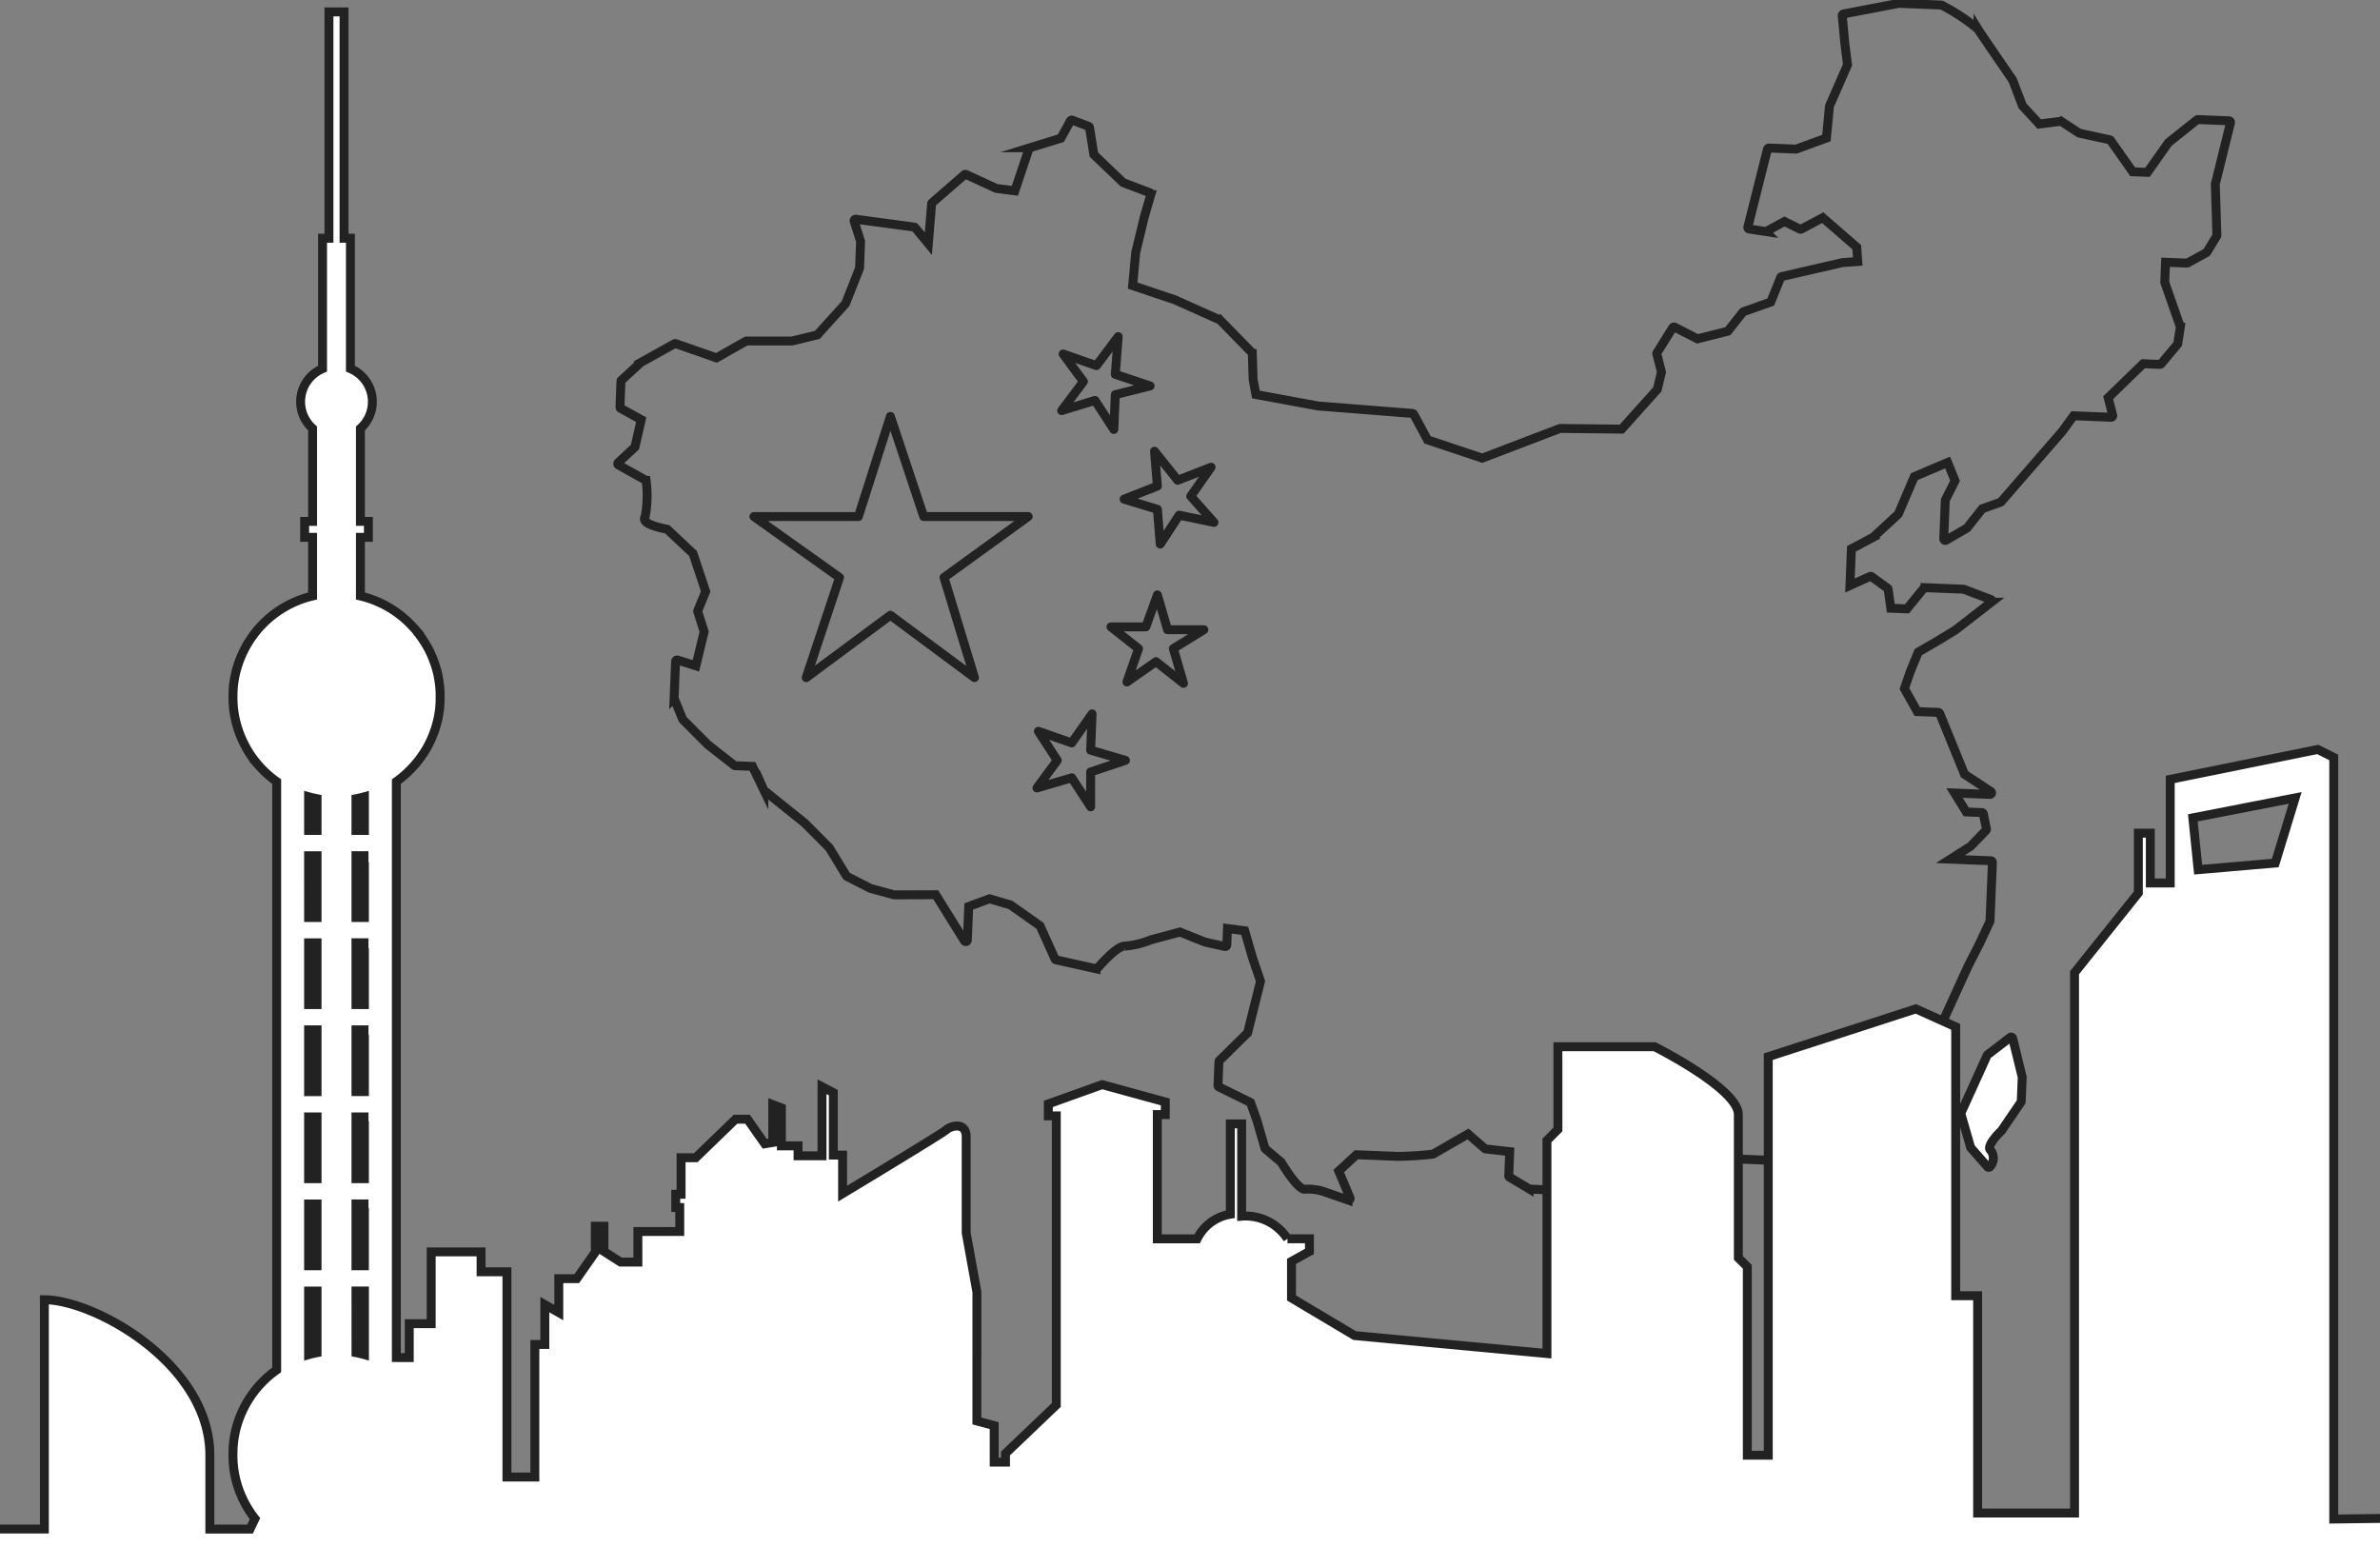
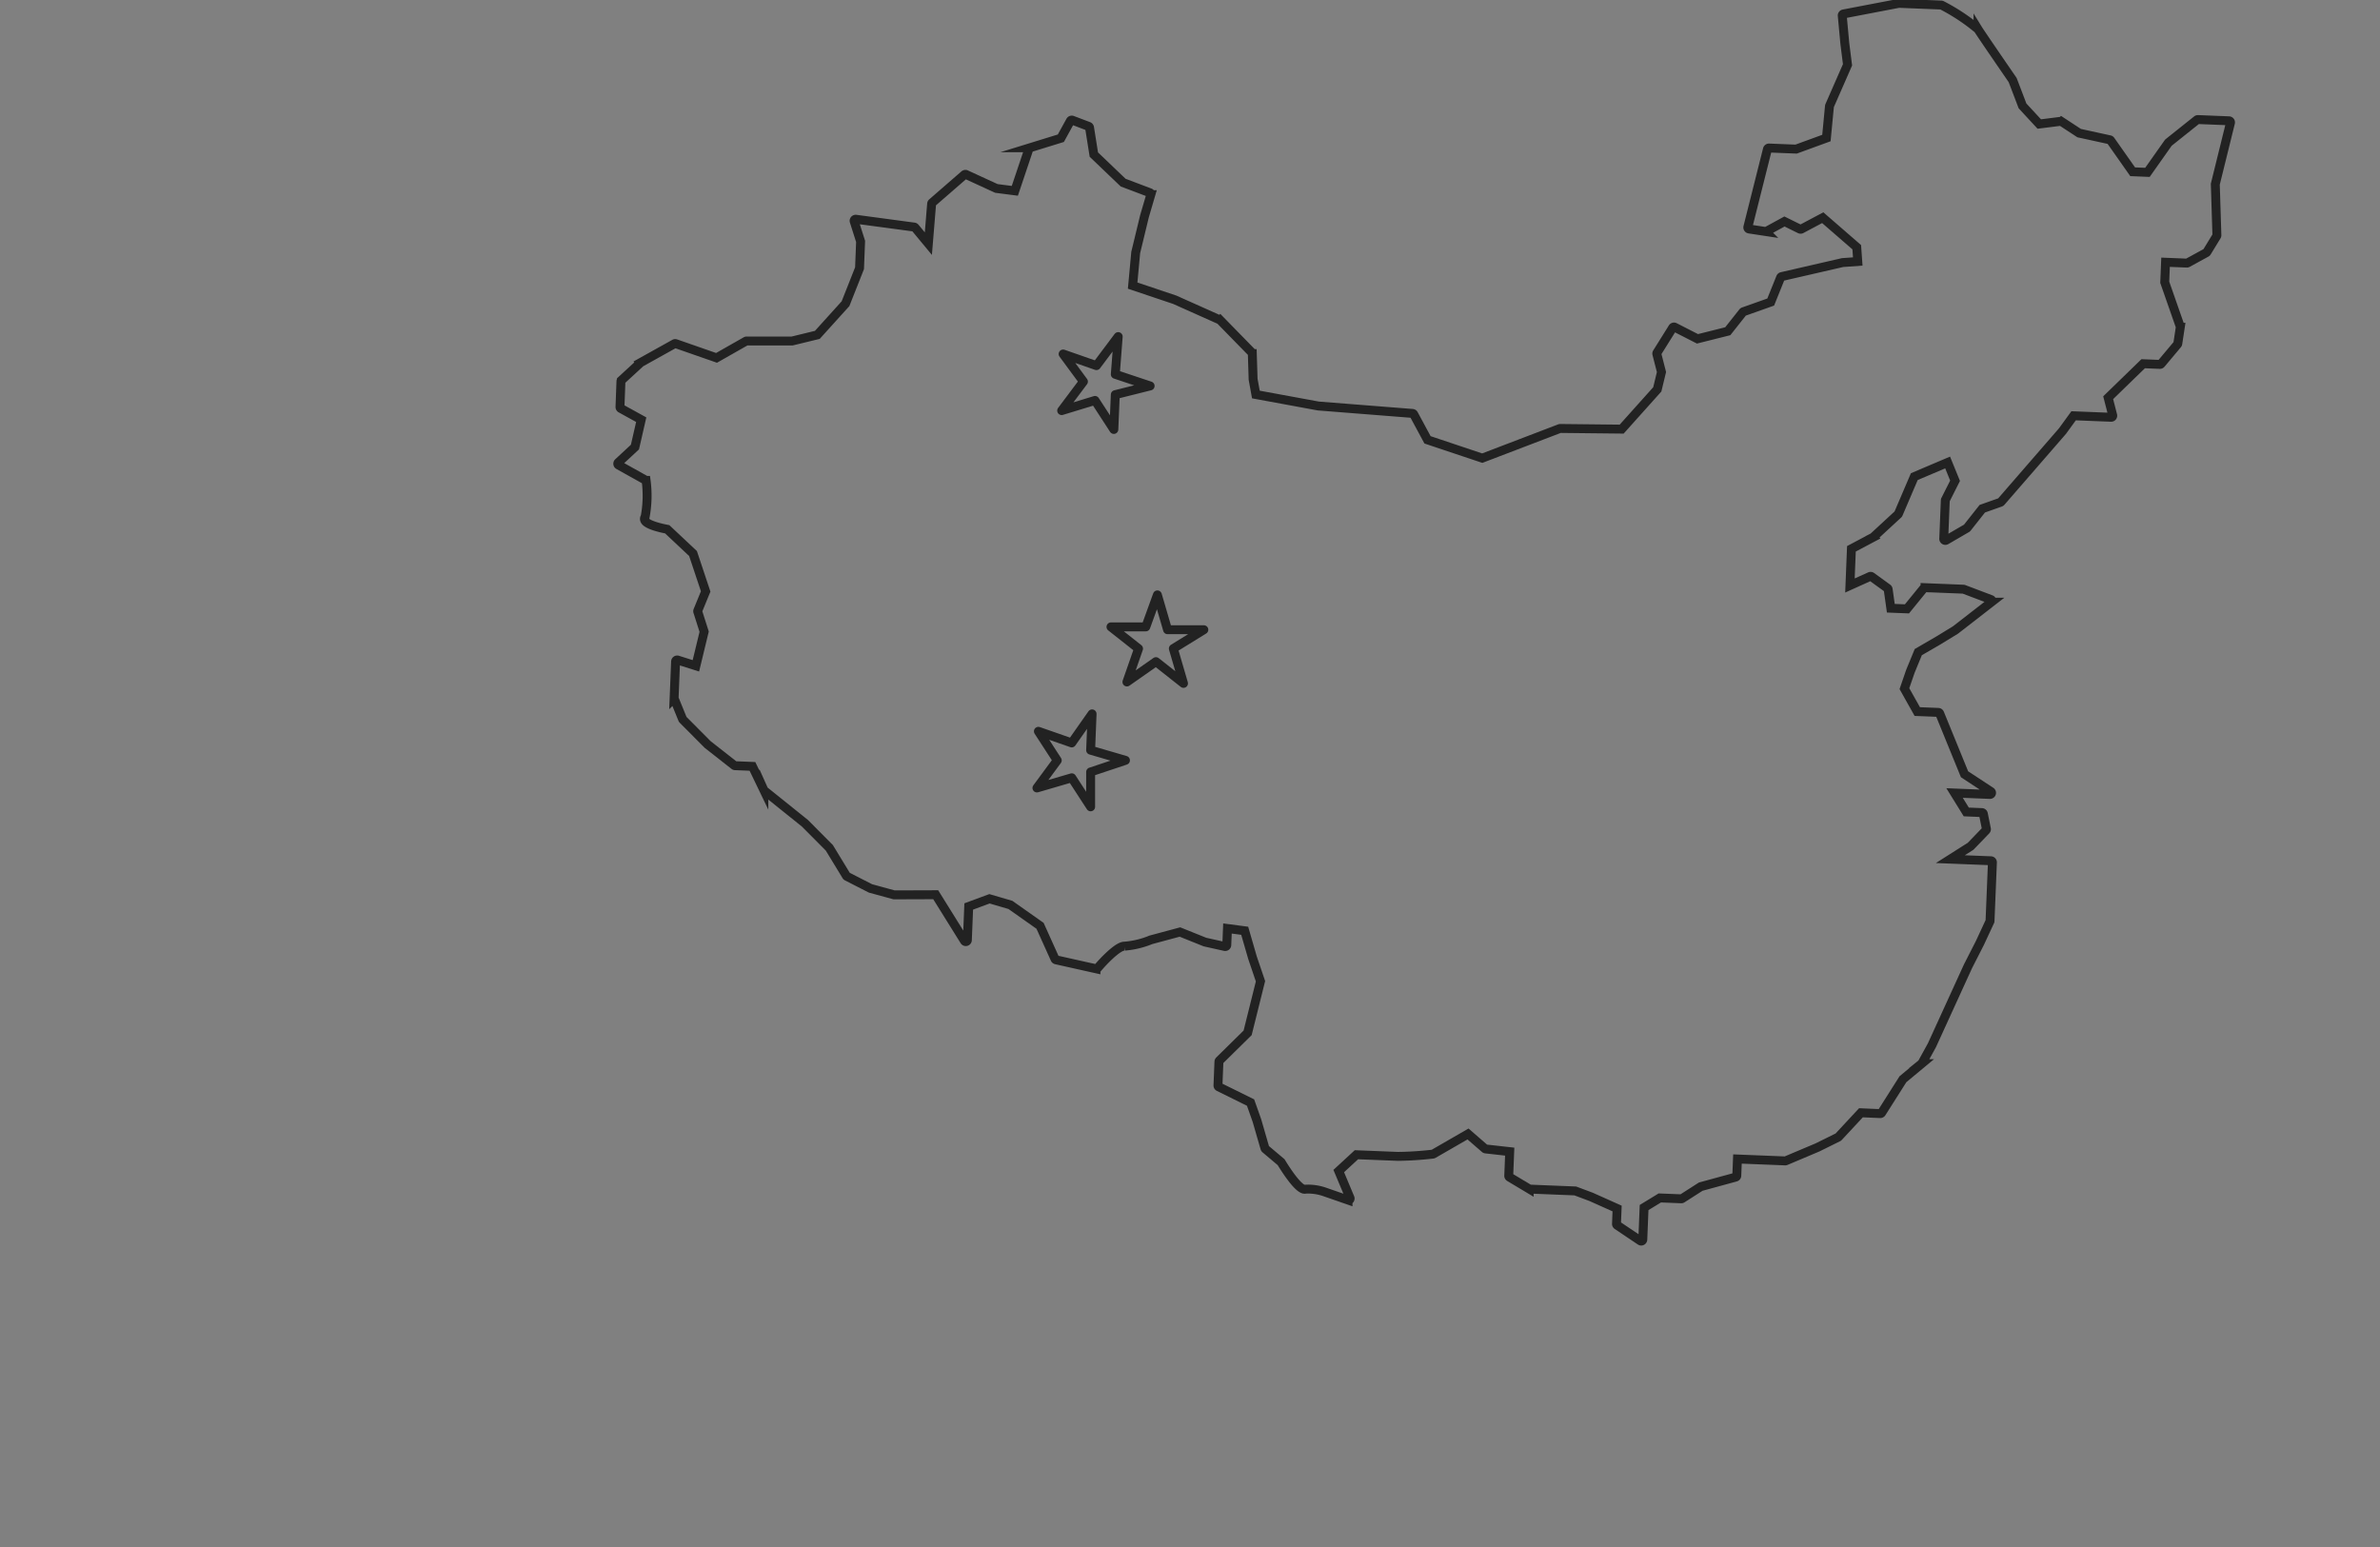
<svg xmlns="http://www.w3.org/2000/svg" width="200" height="130" viewBox="0 0 200 130">
  <rect x="0" y="0" width="200" height="130" fill="#808080" stroke="none" />
  <defs>
    <clipPath id="a">
      <rect width="200" height="130" fill="none" />
    </clipPath>
  </defs>
  <g clip-path="url(#a)">
    <path d="M187.434,10.317a.133.133,0,0,0-.124-.165l-2.608-.105a.133.133,0,0,0-.088.029l-2.381,1.9a.139.139,0,0,0-.026.028l-1.75,2.48-1.242-.05L177.364,11.8a.13.13,0,0,0-.081-.054l-2.564-.56-1.477-.968a.139.139,0,0,0-.089-.021l-1.785.225L169.96,8.9l-.825-2.161a.19.19,0,0,0-.015-.028c-.026-.038-2.614-3.794-2.9-4.258A16.577,16.577,0,0,0,163.18.44a.133.133,0,0,0-.059-.016L159.593.282l-.03,0-4.644.889a.133.133,0,0,0-.108.144l.214,2.317.229,1.816-1.508,3.439a.137.137,0,0,0-.01.041L153.48,11.6l-2.547.93-2.274-.091a.134.134,0,0,0-.135.1l-1.645,6.54a.133.133,0,0,0,.109.164l1.374.209a.136.136,0,0,0,.084-.015l1.51-.825,1.294.638a.133.133,0,0,0,.121,0l1.8-.957,2.858,2.481.085,1.2-1.274.091-5.117,1.177a.137.137,0,0,0-.094.08l-.83,2.061-2.281.808a.124.124,0,0,0-.06.043l-1.267,1.6-2.546.639-1.912-.977a.133.133,0,0,0-.174.048l-1.313,2.1a.134.134,0,0,0-.016.1l.39,1.52-.352,1.456-2.993,3.341-5.161-.056a.137.137,0,0,0-.049.009L124.56,38.5l-4.6-1.539L118.8,34.811a.133.133,0,0,0-.107-.07l-7.911-.623-5.246-.966-.233-1.282-.067-2.154a.136.136,0,0,0-.038-.089l-2.656-2.718a.146.146,0,0,0-.041-.029l-3.785-1.692L95.18,24l.258-2.783.735-3.037.534-1.822a.135.135,0,0,0-.081-.163l-2.245-.849L91.919,12.99l-.361-2.274a.134.134,0,0,0-.085-.1L90.111,10.1a.133.133,0,0,0-.164.061l-.8,1.455-2.593.8a.134.134,0,0,0-.087.085l-1.187,3.534-1.552-.2-2.546-1.17a.134.134,0,0,0-.143.02l-2.706,2.35a.133.133,0,0,0-.045.089l-.275,3.349L76.9,19.128a.133.133,0,0,0-.085-.047l-4.89-.657a.137.137,0,0,0-.12.046.134.134,0,0,0-.025.126l.539,1.69L72.23,22.54l-1.179,2.981-2.368,2.62-2.116.514H62.742a.128.128,0,0,0-.066.018l-2.463,1.4-3.427-1.195a.131.131,0,0,0-.109.009l-2.829,1.576a.15.15,0,0,0-.025.019l-1.6,1.472a.131.131,0,0,0-.043.093L52.1,34.2a.132.132,0,0,0,.069.122l1.715.946-.527,2.3-1.4,1.3a.133.133,0,0,0,.025.214l2.312,1.29a9.676,9.676,0,0,1-.08,3.062.281.281,0,0,0-.038.277c.162.406,1.442.681,1.893.766l2.168,2.037L59.3,49.7l-.662,1.616a.13.13,0,0,0,0,.091l.534,1.676-.694,2.868-1.532-.485a.135.135,0,0,0-.174.122l-.123,3.068a.135.135,0,0,0,.01.056l.7,1.717a.13.13,0,0,0,.029.044l2.079,2.091L61.7,64.316a.134.134,0,0,0,.077.028l1.454.058.958,1.99a.125.125,0,0,0,.036.046l3.412,2.739,2.056,2.069L71.125,73.6a.126.126,0,0,0,.053.049l1.957,1,.025.01,1.976.54a.211.211,0,0,0,.035,0l3.46-.012,2.414,3.876A.133.133,0,0,0,81.291,79l.114-2.826,1.746-.646,1.758.515L87.4,77.8l1.255,2.783a.136.136,0,0,0,.092.076l3.35.748a.132.132,0,0,0,.131-.044c.438-.524,1.7-1.877,2.273-1.854a7.348,7.348,0,0,0,2.212-.532l2.442-.657,2.1.844,1.675.374a.132.132,0,0,0,.11-.025.136.136,0,0,0,.052-.1l.056-1.388,1.449.191.652,2.253.675,1.988-1.081,4.336-2.372,2.335a.141.141,0,0,0-.04.09l-.08,1.994a.133.133,0,0,0,.074.125l2.663,1.314.532,1.5.674,2.331a.136.136,0,0,0,.042.065l1.321,1.115c.456.746,1.542,2.416,2.047,2.268a4.264,4.264,0,0,1,1.575.218l2,.694a.133.133,0,0,0,.141-.034.135.135,0,0,0,.026-.143l-.946-2.258,1.486-1.371,3.473.139a27.86,27.86,0,0,0,2.947-.19.128.128,0,0,0,.051-.017l2.906-1.676,1.413,1.226a.128.128,0,0,0,.072.032l2.018.226-.081,2.023a.134.134,0,0,0,.064.12l1.651.988a.128.128,0,0,0,.063.018l3.813.154,1.334.5,2.181.976-.051,1.29a.134.134,0,0,0,.058.117l1.945,1.306a.135.135,0,0,0,.069.023.14.14,0,0,0,.066-.014.135.135,0,0,0,.073-.114l.108-2.69,1.322-.806,1.8.072a.132.132,0,0,0,.077-.021l1.56-1,2.931-.8a.132.132,0,0,0,.1-.123l.056-1.4,4.008.16a.123.123,0,0,0,.057-.01l2.664-1.125,1.724-.853a.124.124,0,0,0,.039-.029l1.885-2.028L158,93.58a.133.133,0,0,0,.118-.062l1.793-2.828,1.573-1.306a.115.115,0,0,0,.031-.038l.833-1.512,3.029-6.632,1-1.962.841-1.809a.152.152,0,0,0,.012-.051l.2-4.908a.133.133,0,0,0-.128-.139l-3.408-.136,1.689-1.072a.169.169,0,0,0,.025-.02l1.282-1.331a.131.131,0,0,0,.035-.119l-.257-1.265a.132.132,0,0,0-.125-.106l-1.31-.053-.984-1.591,2.97.119a.133.133,0,0,0,.132-.092.135.135,0,0,0-.054-.153l-2.21-1.45L163,59.949a.134.134,0,0,0-.118-.083l-1.766-.071-1.081-1.926.5-1.451L161.2,54.8l1.694-.984,1.429-.874,3.013-2.337a.133.133,0,0,0,.05-.125.131.131,0,0,0-.085-.1l-2.269-.859a.158.158,0,0,0-.042-.009l-3.221-.129a.132.132,0,0,0-.109.049l-1.412,1.733-1.356-.054-.223-1.589a.141.141,0,0,0-.054-.09l-1.344-.975a.135.135,0,0,0-.133-.014l-1.681.758.124-3.082,1.816-.964a.11.11,0,0,0,.028-.02l2.074-1.914a.12.12,0,0,0,.032-.045l1.335-3.123,2.8-1.189.625,1.536-.807,1.6a.114.114,0,0,0-.014.054l-.13,3.221a.133.133,0,0,0,.065.12.135.135,0,0,0,.136,0l1.73-1.006a.131.131,0,0,0,.038-.033l1.27-1.607,1.522-.539a.133.133,0,0,0,.057-.039l5.161-5.947.934-1.285,3.149.126a.132.132,0,0,0,.109-.049.134.134,0,0,0,.026-.117l-.379-1.478,2.941-2.856,1.4.056a.132.132,0,0,0,.108-.048l1.371-1.635a.13.13,0,0,0,.03-.065l.209-1.374a.138.138,0,0,0-.006-.064l-1.3-3.716.068-1.682,1.783.072a.141.141,0,0,0,.07-.016l1.57-.859a.128.128,0,0,0,.05-.048l.823-1.349a.136.136,0,0,0,.019-.074l-.134-4.288Z" fill="none" stroke="#222" stroke-miterlimit="10" stroke-width="0.75" />
-     <path d="M169.134,87.251a.133.133,0,0,0-.086-.094.131.131,0,0,0-.125.02l-1.9,1.46a.125.125,0,0,0-.04.051l-2.191,4.827a.13.13,0,0,0-.007.093l.809,2.8a.134.134,0,0,0,.028.051l1.4,1.592a.133.133,0,0,0,.095.046h.01a.131.131,0,0,0,.1-.053,1.062,1.062,0,0,0,.034-1.4.224.224,0,0,1-.07-.175c0-.431.713-1.183.987-1.436a.143.143,0,0,0,.02-.023l1.632-2.392a.136.136,0,0,0,.023-.07l.08-1.994a.116.116,0,0,0,0-.037Z" fill="#fff" stroke="#222" stroke-miterlimit="10" stroke-width="0.75" />
-     <path d="M139.1,105.769l-2.736-.724a.129.129,0,0,0-.08,0l-2.651.969a.138.138,0,0,0-.065.052l-1.8,2.693a.134.134,0,0,0,.005.155l1.46,1.9a.136.136,0,0,0,.1.052l2.607.1a.135.135,0,0,0,.1-.044l1.608-1.779a.151.151,0,0,0,.026-.044l.686-1.878.811-1.261a.134.134,0,0,0-.078-.2Z" fill="#fff" stroke="#222" stroke-miterlimit="10" stroke-width="0.75" />
-     <path d="M74.822,34.992l2.8,8.414h8.78l-7.073,5.122,2.561,8.414L74.822,51.7l-7.073,5.244,2.8-8.414-7.195-5.122h8.78Z" fill="none" stroke="#222" stroke-linejoin="round" stroke-width="0.75" />
    <path d="M93.967,28.285l-.244,3.171,2.927.976-2.927.732L93.6,36.089,92.016,33.65l-2.8.854,1.829-2.439-1.707-2.317,2.8.976Z" fill="none" stroke="#222" stroke-linejoin="round" stroke-width="0.75" />
-     <path d="M101.771,39.26,100.064,41.7l1.951,2.2-2.927-.61L97.5,45.723,97.26,42.8l-2.8-.854,2.8-1.1-.244-2.927,1.951,2.439Z" fill="none" stroke="#222" stroke-linejoin="round" stroke-width="0.75" />
    <path d="M97.26,49.991l.854,2.927h3.049L98.6,54.5l.854,2.927L97.138,55.6,94.7,57.308l.976-2.8-2.317-1.829h2.927Z" fill="none" stroke="#222" stroke-linejoin="round" stroke-width="0.75" />
    <path d="M91.772,59.991l-.122,3.049,2.927.854-2.927.976V67.8l-1.585-2.439-2.927.854,1.707-2.317L87.26,61.454l2.8.976Z" fill="none" stroke="#222" stroke-linejoin="round" stroke-width="0.75" />
-     <path d="M222.655,91.109h-8.572l-1.839-.315-6.786,2.178v16.336l-1.424,1.425v2.514h-1.675v13.245l-12.073.158v-64l-1.34-.671-12.4,2.514V73.2h-1.675V69.013h-1.005v5.026l-5.361,6.7v45.406h-8.145V107.882h-1.843V85.288l-3.351-1.508-12.4,4.02v33.488h-1.759V105.455l-.754-.753V92.66c0-2.178-7.037-5.7-7.037-5.7h-8.127v6.953l-.921.922v17.907l-16.16-1.51-5.306-3.16V105l1.508-.838V103.1h-1.843a4.2,4.2,0,0,0-3.854-1.9V93.442h-.949v7.595a3.775,3.775,0,0,0-2.792,2.068H91.427V92.66h.67V91.6l-5.305-1.454-4.524,1.62v1.005h.67v24.294l-4.27,4.077v.727h-.949V118.8l-1.453-.39V107.573l-.9-4.971V94.56c0-1.4-1.4-.894-1.675-.615s-8.712,5.361-8.712,5.361V96.066H64.2V90.818l-.949-.5v5.808H61.236v-.837h-1.4V92.1l-.726-.279v3.183l-.67.111-1.453-2.066H55.986l-3.351,3.24H51.406v3.07H50.96v1.117h.335v2.012H47.776v2.569H46.324l-1.4-.895v-2.122H44.2v2.178l-1.563,2.233H41.13V109.3l-1.173-.67v3.351h-.838v11.139H36.773V105.873H34.6V104.2H30.407v6.033H28.564v2.848H27.479v-48.4A8.734,8.734,0,0,0,29,63.3a.356.356,0,0,1,.027-.028l.091-.109c.013-.015.028-.03.04-.045l.083-.1c.015-.017.03-.035.043-.054s.052-.067.079-.1.031-.038.045-.06.05-.066.074-.1.032-.041.045-.063.048-.067.072-.1.031-.041.045-.064.045-.069.068-.1l.044-.067c.022-.035.044-.07.066-.1l.043-.067.063-.1c.015-.025.028-.047.041-.072s.04-.069.06-.1.028-.047.041-.071.039-.072.058-.106l.037-.072c.02-.037.037-.073.057-.108l.035-.073.054-.11.034-.072c.019-.037.035-.077.053-.113s.018-.043.028-.065q.092-.208.173-.424c.01-.025.019-.05.028-.075s.025-.07.037-.106.022-.058.033-.089.022-.068.033-.1.021-.064.032-.095.02-.068.031-.1.02-.065.03-.1.018-.067.028-.1l.028-.1c.009-.034.017-.067.026-.1l.026-.1.023-.1.023-.107.021-.1c.007-.037.014-.074.02-.108s.013-.067.019-.1l.018-.11c0-.033.011-.065.015-.1s.012-.075.017-.112.008-.065.013-.1.008-.078.013-.117.007-.062.01-.094.007-.081.011-.122,0-.062.008-.093,0-.085.007-.129c0-.027,0-.057.006-.087,0-.047,0-.1,0-.145,0-.025,0-.047,0-.072,0-.073,0-.145,0-.218s0-.147,0-.22l0-.072c0-.047,0-.1,0-.144,0-.03,0-.059-.006-.088s0-.085-.007-.129l-.008-.093c0-.039-.007-.08-.011-.121s-.007-.063-.01-.1-.009-.078-.014-.115-.009-.065-.013-.1-.011-.077-.016-.114-.011-.066-.016-.1-.012-.076-.018-.113-.012-.064-.018-.1S31,55.889,31,55.852s-.014-.065-.021-.1-.015-.072-.023-.107l-.023-.1c-.008-.035-.017-.07-.026-.1s-.016-.067-.025-.1-.019-.066-.028-.1-.019-.067-.029-.1l-.03-.1c-.01-.034-.02-.067-.031-.1s-.022-.065-.032-.1-.022-.067-.033-.1-.022-.063-.034-.095-.024-.067-.036-.1l-.031-.08c-.053-.14-.109-.277-.168-.412l-.032-.072c-.017-.036-.034-.072-.051-.11l-.035-.074c-.017-.035-.034-.072-.052-.107s-.025-.05-.038-.076-.036-.069-.054-.1-.026-.05-.039-.075l-.057-.1c-.015-.025-.028-.05-.04-.074l-.06-.1-.042-.072c-.021-.034-.041-.069-.062-.1s-.03-.047-.044-.069-.043-.07-.065-.1-.03-.045-.045-.069-.045-.068-.068-.1-.03-.044-.045-.065-.046-.068-.071-.1c-.015-.018-.03-.041-.045-.06l-.075-.1-.043-.055c-.028-.035-.053-.072-.08-.1l-.041-.05L29.158,52l-.034-.042-.1-.113-.013-.014a8.693,8.693,0,0,0-4.551-2.748V44.153h.67v-1.34h-.67V35.006a3.016,3.016,0,0,0-.839-5.026V19.02h-.536V0H21.816V19.02h-.538V29.98a3.016,3.016,0,0,0-.837,5.026V36h0v6.816h-.669v1.34h.669v.671h0v4.255a8.68,8.68,0,0,0-4.536,2.732c-.01.01-.02.02-.03.032l-.086.1L15.745,52c-.027.032-.052.064-.078.1l-.049.061c-.025.031-.048.063-.074.095l-.05.067-.069.093c-.018.024-.035.049-.051.072s-.044.06-.066.091-.034.049-.05.075l-.063.092c-.017.027-.034.052-.05.078l-.058.092-.051.082c-.019.03-.036.06-.055.091s-.034.055-.05.085-.035.059-.053.091-.033.058-.048.087l-.05.092-.047.091c-.016.03-.032.059-.046.09s-.033.064-.048.1-.029.056-.043.085-.032.071-.048.105-.025.054-.036.083-.036.082-.054.122c-.01.023-.02.042-.029.065-.027.062-.052.126-.079.189l-.014.037c-.021.051-.04.1-.06.155-.007.022-.015.043-.023.067-.016.044-.032.085-.046.129-.008.026-.016.049-.025.075-.013.041-.026.084-.038.123s-.017.053-.025.078c-.013.041-.025.083-.037.122l-.022.08-.033.123c-.007.027-.015.054-.021.081s-.021.081-.031.123-.012.054-.018.082-.019.083-.028.125-.011.054-.017.083-.017.082-.025.126l-.015.081c-.007.042-.015.086-.021.129,0,.028-.008.053-.013.082s-.013.09-.018.132c0,.026-.008.052-.011.078,0,.047-.011.093-.015.139l-.009.075c0,.048-.009.1-.013.148,0,.022,0,.044,0,.067,0,.054-.008.107-.011.162l0,.053c0,.065,0,.13-.008.2v.02c0,.075,0,.149,0,.225s0,.149,0,.222V57.8c0,.067,0,.131.008.2l0,.055c0,.052.007.106.011.162,0,.023,0,.044,0,.068,0,.047.009.1.013.146,0,.025,0,.049.009.074l.015.139c0,.027.008.052.011.078l.018.135c0,.026.008.054.013.08.007.044.015.087.021.129l.015.082c.008.042.017.084.025.126s.011.055.017.084.018.082.028.123l.018.082c.011.041.02.083.031.122s.014.055.021.083l.032.121.023.082q.019.059.035.121c.009.027.017.052.026.08l.039.121c.009.025.017.05.026.077s.03.085.043.127c.009.023.017.045.025.068.018.049.037.1.056.149.006.015.012.03.017.045.026.064.051.127.078.189.011.023.021.045.031.07s.034.08.051.117l.038.086c.017.033.032.068.048.1s.03.06.044.091l.046.094.047.091.046.089.051.093c.015.029.032.057.047.085s.035.063.054.093.032.055.048.083.037.062.056.093.034.053.049.08l.059.093c.018.025.034.052.051.077s.041.062.062.093.034.048.051.074.042.062.064.091.035.049.053.073.044.062.068.092.035.045.053.07.046.06.072.091l.052.065c.025.032.049.062.075.092s.034.04.05.06l.081.095c.015.016.029.033.041.047a8.773,8.773,0,0,0,1.509,1.356v49.436a8.7,8.7,0,0,0-3.623,6.07l0,.032-.018.169-.006.068c0,.044-.009.091-.012.136s0,.074-.007.108,0,.067,0,.1c0,.055,0,.112-.007.17,0,.014,0,.028,0,.043,0,.074,0,.148,0,.221s0,.147,0,.222c0,.014,0,.029,0,.042,0,.056,0,.112.007.171,0,.034,0,.066,0,.1l.007.11c0,.045.007.092.012.134l.006.07.018.167,0,.033a8.682,8.682,0,0,0,1.8,4.336l-.145.3-.271.572H11.807v-6.2c0-7.708-9.718-13.07-13.906-13.07v19.269H-13.375v-2.513H-17.9v-3.686h-1.843v-2.514H-21.92v-2.012h-1.508v1.51H-35.66v2.681H-37v-4.02l-2.681-.671V110.9h-1.34v-3.184l-4.524-3.015V98.5h-1.173v6.031l-3.518,2.012v3.351H-51.41v6.868h-.838v3.184h-1.509v19.939L-69,142.173l5.914,6.032H323.561l5.424-7.483h-7.45v-6.849L319.881,131H313.85l-.168-2.681-1.843-.838v-2.514h-3.183v2.012h-2.178v6.452a6.67,6.67,0,0,0-1.507-.085v4.525h-3.686v-8.882l.67-.669v-8.88h-5.362l-2.681-5.7-2.513-.336-.5,2.178H289.22l-.334,1.844h-2.681v-4.189h1.005l.168-1.508-3.352-.838-5.863.838v3.687h-.67v12.9h-1.675v8.88h-1.509l.169-24.127-1.173-.838v-1.844l1-.5v-2.179h-5.026V94.479l-6.2-2.012h-5.7v-3.35l-9.1-1.174-9.719,1.676v7.708h-2.848v4.021L225.329,97.16v2.513H222.35ZM24.086,66.119c.24-.045.478-.1.711-.166v2.834h-.711Zm0,4.788h.677v1.732l.034-.047V76.1h-.711Zm0,7.317h.677V79.9l.034-.049v3.567h-.711Zm0,7.316h.677v1.62l.034-.047v3.621h-.711Zm0,7.316h.677v1.565l.034-.048v3.675h-.711Zm0,7.316h.677v1.51l.034-.047v3.731h-.711Zm0,7.317H24.8v5.349c-.233-.065-.471-.122-.711-.168ZM20.105,66.509V65.95c.234.065.471.122.712.168v2.667h-.712Zm0,4.4h.712V76.1h-.712Zm0,7.317h.712v5.194h-.712Zm0,7.316h.712v5.194h-.712Zm0,7.316h.712v5.192h-.712Zm0,7.316h.712v5.194h-.712Zm0,7.317h.712v5.181c-.24.045-.478.1-.712.168ZM185.37,71.523l-6.479.559-.446-4.356,8.6-1.676Z" transform="translate(5.827 1)" fill="#fff" stroke="#222" stroke-miterlimit="10" stroke-width="0.75" />
  </g>
</svg>